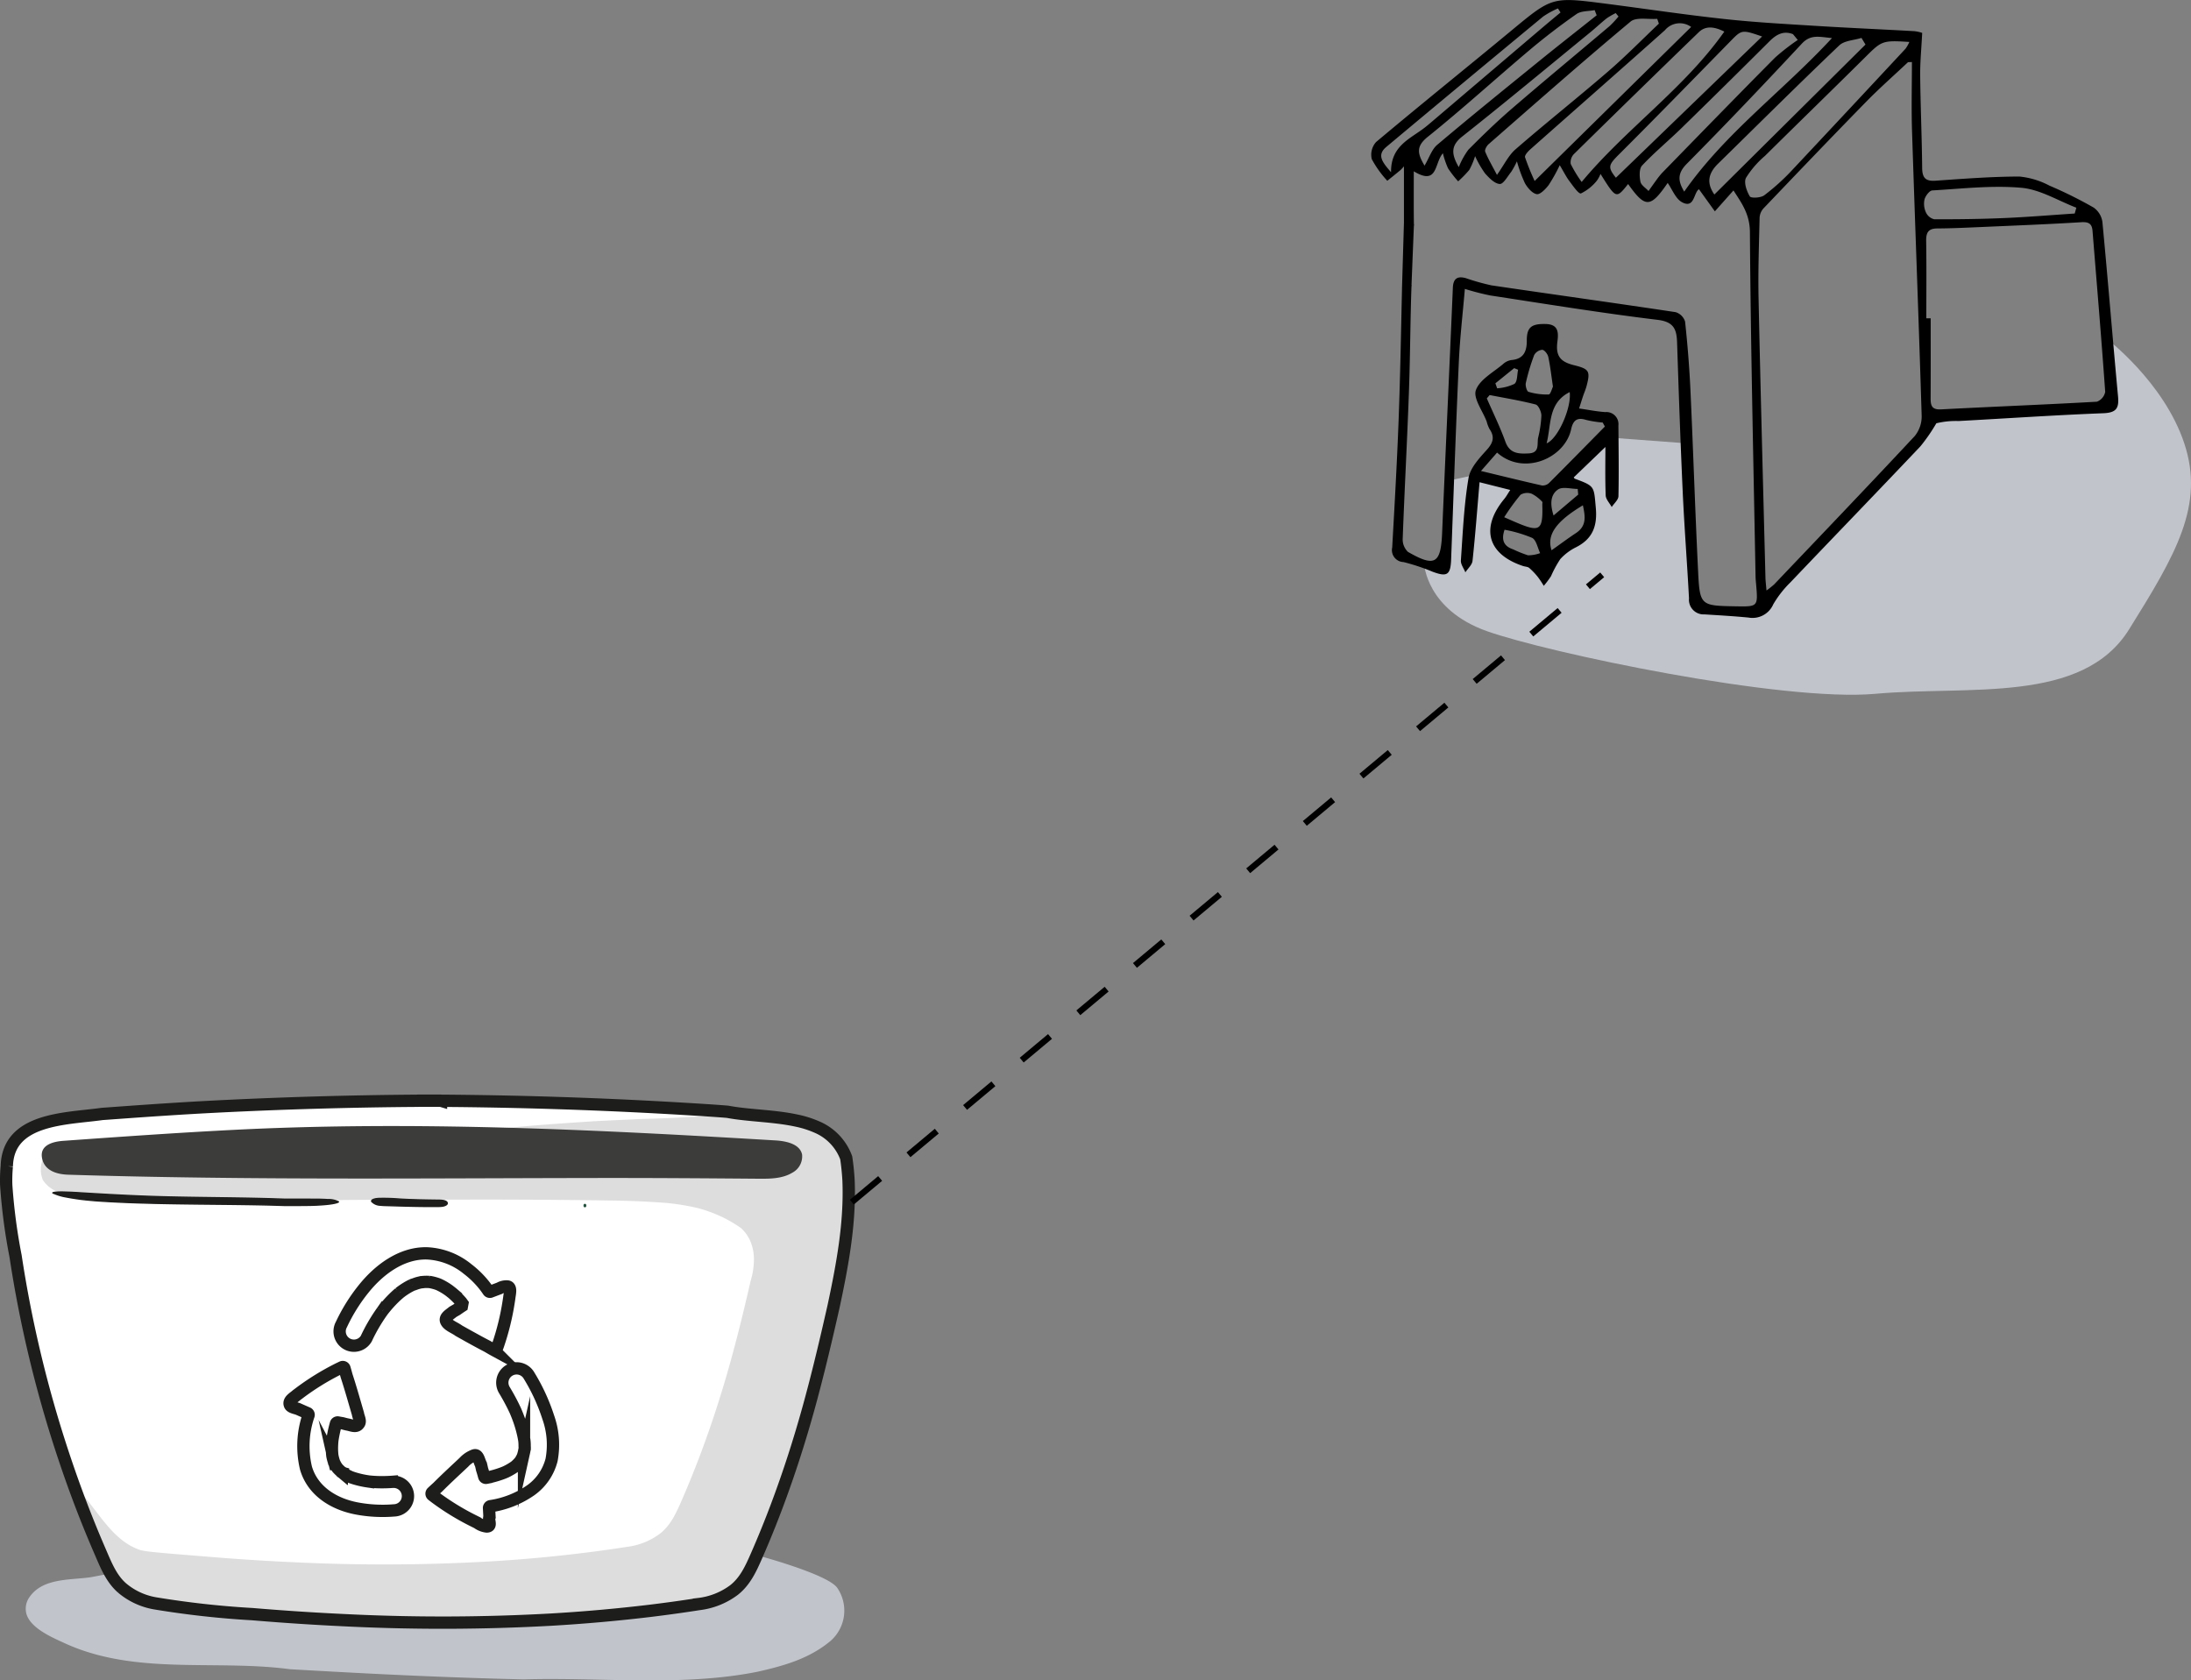
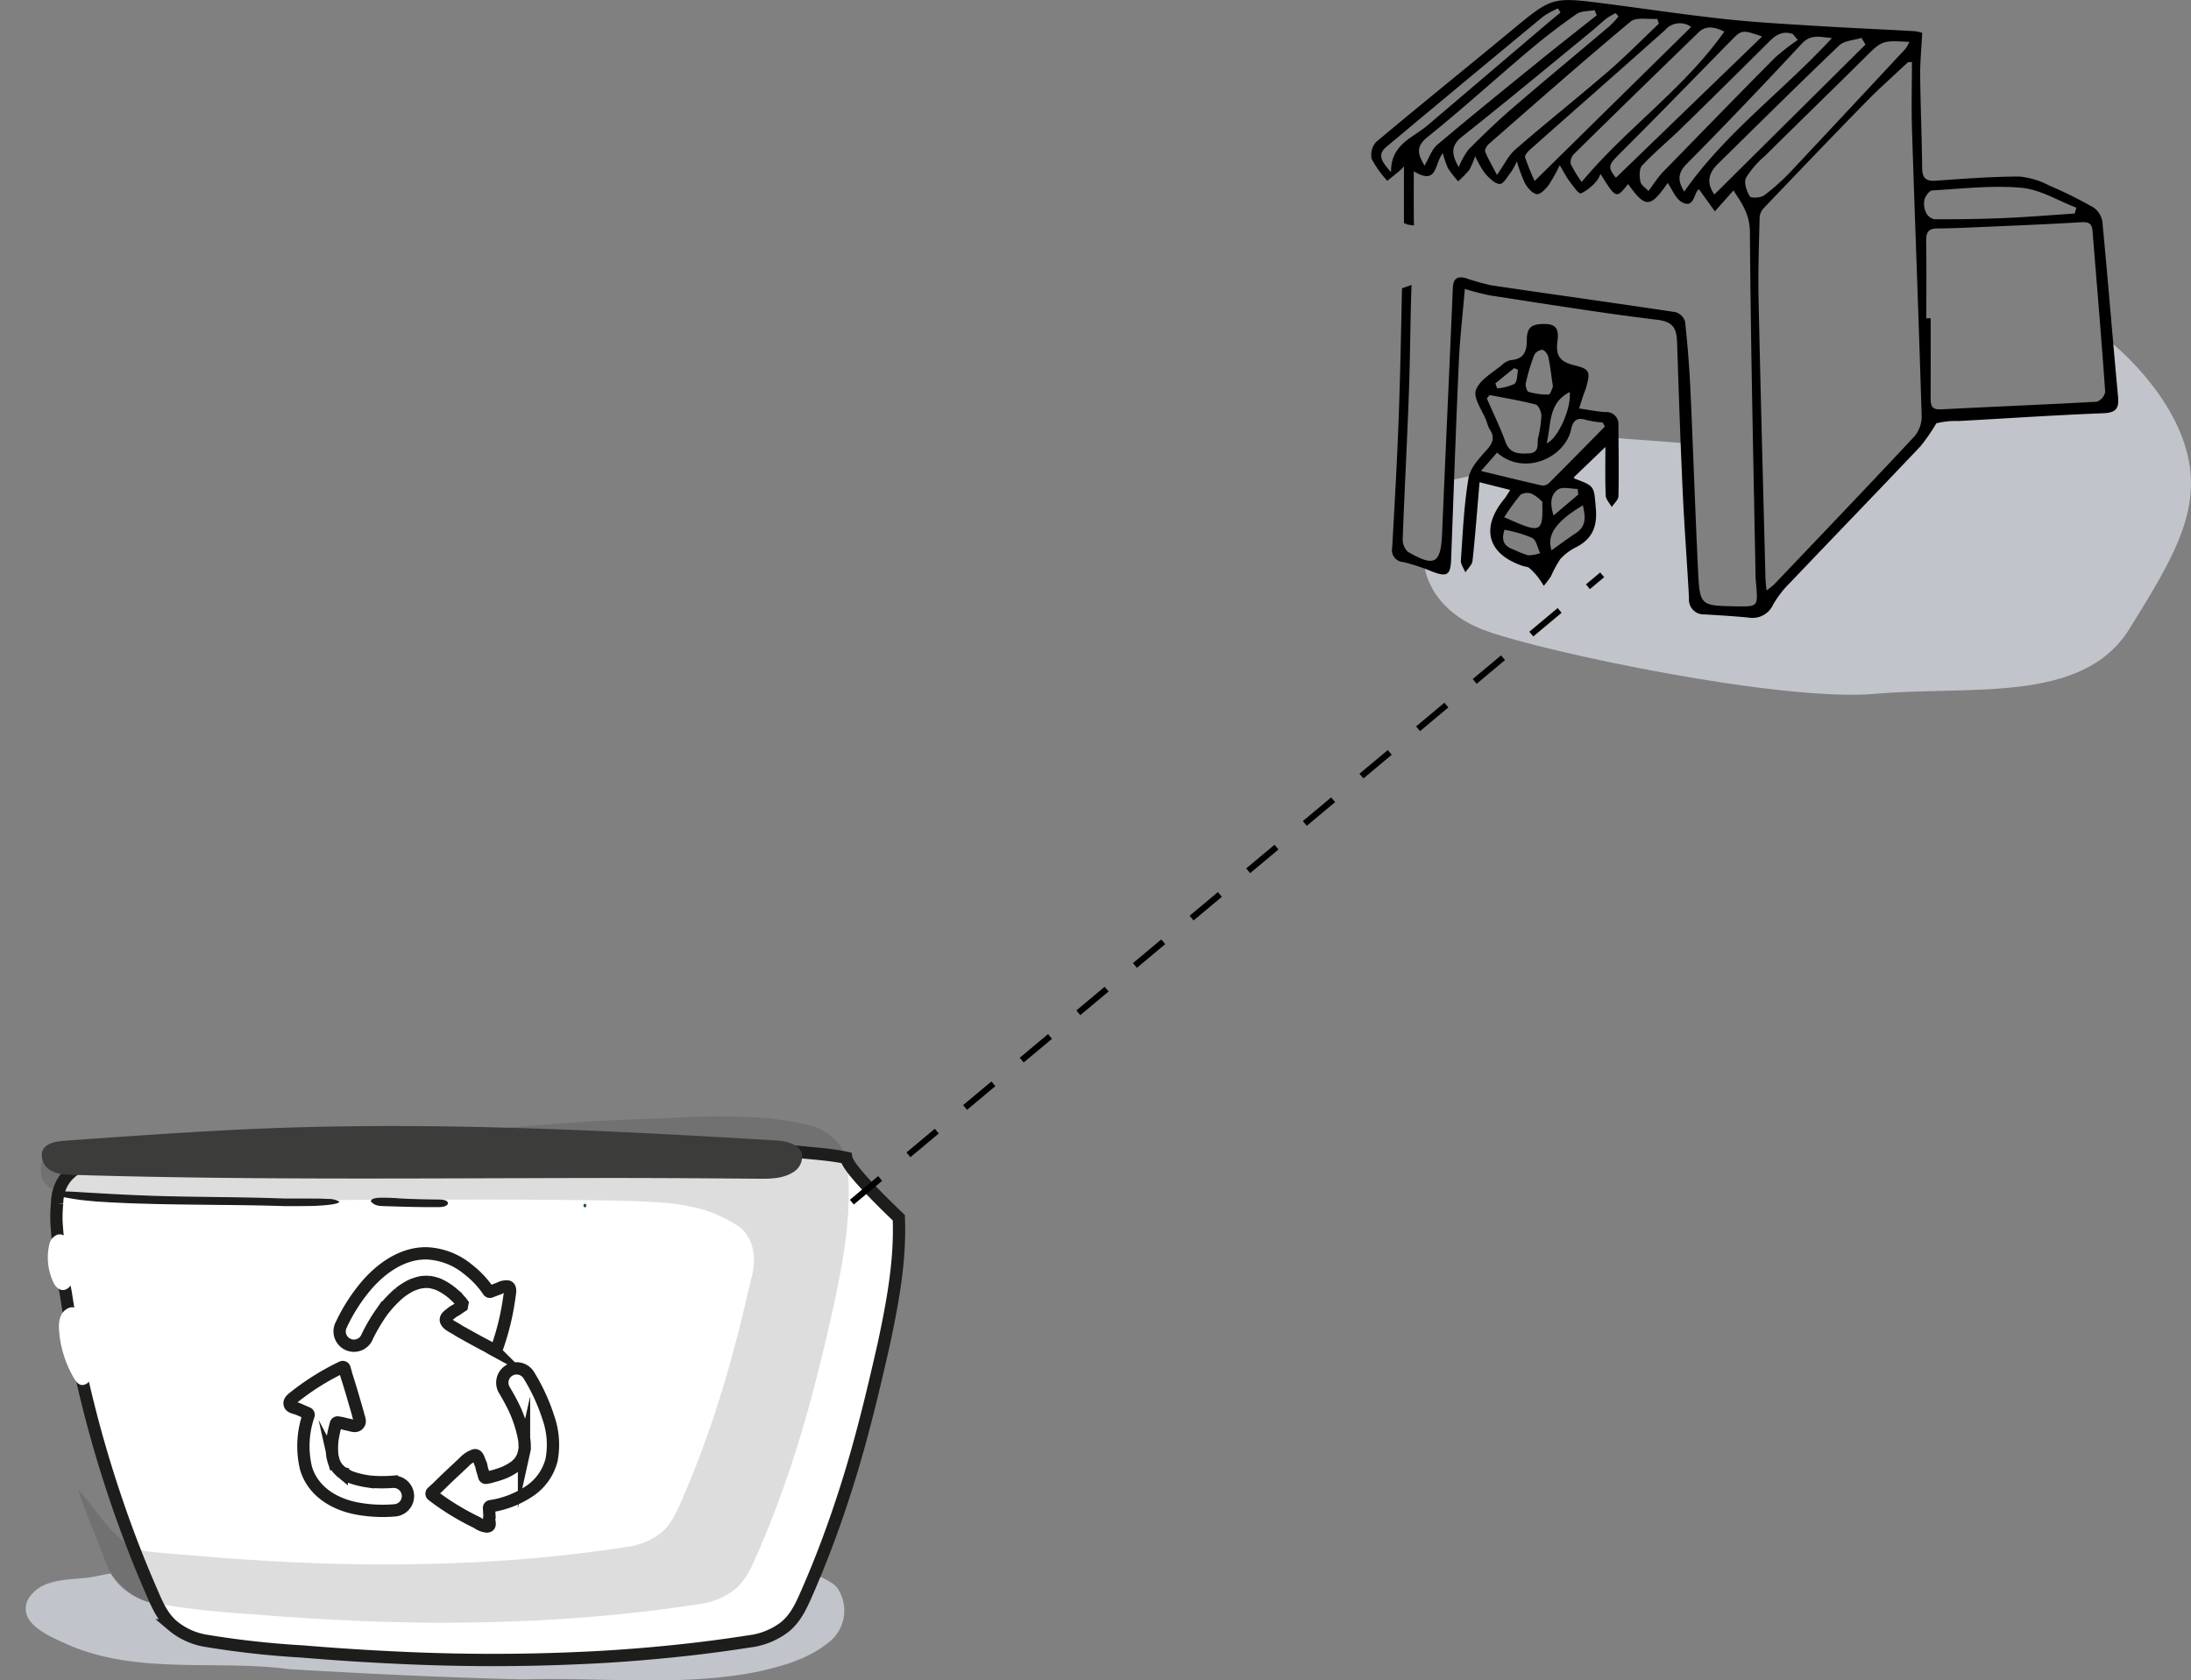
<svg xmlns="http://www.w3.org/2000/svg" width="356.235" height="273.225" viewBox="0 0 356.235 273.225">
  <rect x="0" y="0" width="356.235" height="273.225" fill="#808080" stroke="none" />
  <g id="hero-illustration" transform="translate(-1502 -975.036)">
    <g id="Groupe_187" data-name="Groupe 187" transform="translate(179.537 -1635.056)">
      <g id="Groupe_139" data-name="Groupe 139" transform="translate(1326.641 2862.96)">
        <path id="Tracé_741" data-name="Tracé 741" d="M2749.962,3771.029" transform="translate(-2636.208 -3764.439)" fill="#c1c4cb" />
        <path id="Tracé_742" data-name="Tracé 742" d="M1475.99,3697.225s2.524-.665,5.112-6.59c0,0,11.582,3.071,13.1,5.337a6.544,6.544,0,0,1-1.084,8.581c-3.432,2.891-7.587,4.065-11.861,5.024-2.047.413-4.125.711-6.22.924-10.479,1.067-21.405.018-31.819.326q-4.755-.108-9.51-.277-9.51-.334-19.02-.849-4.755-.25-9.5-.528c-11.083-1.474-22.79.616-33.51-3a31.847,31.847,0,0,1-3.535-1.429c-2.124-.955-5.2-2.414-5.8-4.607a3.241,3.241,0,0,1,.349-2.443c2.075-3.346,6.5-2.985,9.941-3.452.7-.107,2.729-.521,3.447-.642a11.35,11.35,0,0,0,5.966,4.626c3.816,1.06,18.581,2.12,18.581,2.12l20.954,1.253s22.008-.222,26.05-.486,27.614-2.141,28.361-3.885" transform="translate(-1362.235 -3690.635)" fill="#c1c4cb" />
      </g>
-       <path id="Tracé_743" data-name="Tracé 743" d="M1460.05,2798.348a8.7,8.7,0,0,0-4.715-4.983,16.7,16.7,0,0,0-3.458-1.09c-3.677-.782-7.828-.781-11.119-1.413-1.34-.11-2.687-.2-4.036-.287q-12.134-.774-24.286-1.154-9.134-.286-18.272-.349a.344.344,0,0,0-.092-.014q-1.816,0-3.631,0a.332.332,0,0,0-.092.014q-16.566.118-33.118.961c-5.047.258-10.094.6-15.141.964l-3.028.218c-5.8.821-15.286.64-15.492,8.5a23.959,23.959,0,0,0-.095,3.065,92.59,92.59,0,0,0,1.519,11.542,195.4,195.4,0,0,0,7.857,32.61c1.732,5.2,3.675,10.32,5.841,15.313.965,2.224,1.825,4.472,3.6,6.033a11.262,11.262,0,0,0,5.4,2.513,148.144,148.144,0,0,0,15.781,1.752q8.094.678,16.205,1.042a318.737,318.737,0,0,0,32.358-.147q8.087-.469,16.143-1.434,3.97-.482,7.927-1.1a11.868,11.868,0,0,0,5.72-2.294c1.819-1.448,2.722-3.452,3.684-5.649q1.727-3.948,3.248-8c1.98-5.265,3.71-10.647,5.218-16.106,1.247-4.517,2.355-9.091,3.408-13.673q.316-1.375.626-2.75c1.434-6.728,2.7-13.5,2.416-20.411Q1460.323,2800.164,1460.05,2798.348Z" fill="#fff" stroke="#1d1d1b" stroke-miterlimit="10" stroke-width="2" />
+       <path id="Tracé_743" data-name="Tracé 743" d="M1460.05,2798.348c-3.677-.782-7.828-.781-11.119-1.413-1.34-.11-2.687-.2-4.036-.287q-12.134-.774-24.286-1.154-9.134-.286-18.272-.349a.344.344,0,0,0-.092-.014q-1.816,0-3.631,0a.332.332,0,0,0-.092.014q-16.566.118-33.118.961c-5.047.258-10.094.6-15.141.964l-3.028.218c-5.8.821-15.286.64-15.492,8.5a23.959,23.959,0,0,0-.095,3.065,92.59,92.59,0,0,0,1.519,11.542,195.4,195.4,0,0,0,7.857,32.61c1.732,5.2,3.675,10.32,5.841,15.313.965,2.224,1.825,4.472,3.6,6.033a11.262,11.262,0,0,0,5.4,2.513,148.144,148.144,0,0,0,15.781,1.752q8.094.678,16.205,1.042a318.737,318.737,0,0,0,32.358-.147q8.087-.469,16.143-1.434,3.97-.482,7.927-1.1a11.868,11.868,0,0,0,5.72-2.294c1.819-1.448,2.722-3.452,3.684-5.649q1.727-3.948,3.248-8c1.98-5.265,3.71-10.647,5.218-16.106,1.247-4.517,2.355-9.091,3.408-13.673q.316-1.375.626-2.75c1.434-6.728,2.7-13.5,2.416-20.411Q1460.323,2800.164,1460.05,2798.348Z" fill="#fff" stroke="#1d1d1b" stroke-miterlimit="10" stroke-width="2" />
      <path id="Tracé_744" data-name="Tracé 744" d="M1523.65,2830.737q-.1-1.853-.373-3.668a8.138,8.138,0,0,0-1.824-2.953,9.96,9.96,0,0,0-1.415-1.137,11.115,11.115,0,0,0-1.558-.859c-6.227-1.827-12.73-1.827-19.165-1.757l-2.055.082c-1.2.085-2.408.145-3.624.192s-2.467.082-3.721.118l-3.859.179c-1.322.061-2.653.125-4.015.2-6.167.414-12.448.83-18.673,1.584-1.281.151-2.559.315-3.87.5-4.786.9-9.707,1.46-14.625,2.067-1.029.122-2.047.245-3.114.374-3.993.522-7.877,1.064-11.942,1.516q-1.265.138-2.53.253c-.845.078-1.69.148-2.542.216-7.692.334-15.279,1.237-22.849,2.039a10.476,10.476,0,0,1-4.248-.939,21.711,21.711,0,0,1-3.9-2.3c-.542-.361-1.084.723-1.265,1.355a4.508,4.508,0,0,0,.181,2.89,5.132,5.132,0,0,0,3.143,2.132c1.269.371,2.654.526,3.828.837,10.642.915,21.3.282,31.916.358l3.256-.028c4.338-.038,8.679-.084,13.023-.1l3.72-.009q5.58-.012,11.147-.017,1.943,0,3.886,0,9.717.017,19.446.164c1.436.031,2.8.076,4.156.138q1.926.093,3.85.24c.9.09,1.784.2,2.65.345s1.718.312,2.564.517a23.852,23.852,0,0,1,3.922,1.458,22.188,22.188,0,0,1,2.967,1.744,6.074,6.074,0,0,1,1.655,2.422,7.676,7.676,0,0,1,.476,2.864,12.018,12.018,0,0,1-.53,3.31q-.249,1.084-.5,2.167c-.847,3.61-1.738,7.208-2.722,10.769-1.427,5.165-3.064,10.256-4.937,15.238q-1.442,3.834-3.072,7.573c-.91,2.079-1.764,3.974-3.485,5.345a11.223,11.223,0,0,1-5.411,2.171q-3.742.583-7.5,1.038-7.617.924-15.273,1.356a301.55,301.55,0,0,1-30.613.14q-7.673-.335-15.332-.985c-2.484-.208-4.989-.385-7.486-.628q-.749-.073-1.5-.155a12.889,12.889,0,0,1-1.374-.236c-4.677-1.547-6.844-6.424-10.1-9.766,1.174,3.794,2.891,7.406,4.22,11.168q.3.765.633,1.513c.224.5.462.989.718,1.471a9.427,9.427,0,0,0,.692.931,7.938,7.938,0,0,0,.817.834,11.26,11.26,0,0,0,5.4,2.513,148.082,148.082,0,0,0,15.781,1.752q8.094.678,16.205,1.042a318.666,318.666,0,0,0,32.358-.148q8.087-.469,16.143-1.434,3.97-.481,7.927-1.1a11.864,11.864,0,0,0,5.72-2.294c1.819-1.448,2.722-3.452,3.683-5.649q1.727-3.948,3.248-8c1.98-5.265,3.71-10.647,5.218-16.106,1.247-4.517,2.355-9.091,3.408-13.673q.316-1.375.626-2.75C1522.668,2844.419,1523.933,2837.645,1523.65,2830.737Z" transform="translate(-63.226 -28.72)" fill="#1d1d1b" opacity="0.15" />
      <path id="Tracé_745" data-name="Tracé 745" d="M1513.875,2841.8c-.179-.018-.356-.032-.529-.042-29.465-1.76-58.9-3.222-88.411-1.7-9.13.47-18.25,1.115-27.368,1.767-1.653.118-3.832.655-3.484,2.737.354,2.127,2.424,2.713,4.281,2.771,29.5.924,59.04.549,88.548.532,7.9,0,15.794.056,23.692.12,1.864.015,3.834,0,5.434-.953a3,3,0,0,0,1.632-3C1517.326,2842.49,1515.513,2841.969,1513.875,2841.8Z" transform="translate(-64.798 -46.239)" fill="#3c3c3b" />
      <g id="Groupe_180" data-name="Groupe 180" transform="translate(1369.539 2813.866)">
        <g id="Groupe_143" data-name="Groupe 143" transform="translate(12.719 37.069)">
          <g id="Groupe_142" data-name="Groupe 142">
            <g id="Groupe_141" data-name="Groupe 141">
              <g id="Groupe_140" data-name="Groupe 140">
                <path id="Tracé_746" data-name="Tracé 746" d="M2041.047,3544c-.4-.092-.363-.057-.248-.03.075.009.152.016.227.029Z" transform="translate(-2040.721 -3543.937)" fill="#fff" />
              </g>
            </g>
          </g>
        </g>
        <g id="Groupe_147" data-name="Groupe 147" transform="translate(7.24 33.935)">
          <g id="Groupe_146" data-name="Groupe 146">
            <g id="Groupe_145" data-name="Groupe 145">
              <g id="Groupe_144" data-name="Groupe 144">
                <path id="Tracé_747" data-name="Tracé 747" d="M1973.974,3505.945l.017.032c-.058-.24-.106-.3-.112-.272s.01.031.015.046C1973.916,3505.814,1973.948,3505.879,1973.974,3505.945Z" transform="translate(-1973.878 -3505.698)" fill="#fff" />
              </g>
            </g>
          </g>
        </g>
        <g id="Groupe_151" data-name="Groupe 151" transform="translate(8.456 35.57)">
          <g id="Groupe_150" data-name="Groupe 150">
            <g id="Groupe_149" data-name="Groupe 149">
              <g id="Groupe_148" data-name="Groupe 148">
                <path id="Tracé_748" data-name="Tracé 748" d="M1988.841,3525.745c.039.026.079.051.118.076.025,0-.024-.055-.249-.177l.045.039C1988.784,3525.7,1988.813,3525.727,1988.841,3525.745Z" transform="translate(-1988.71 -3525.644)" fill="#fff" />
              </g>
            </g>
          </g>
        </g>
        <g id="Groupe_155" data-name="Groupe 155" transform="translate(0 18.489)">
          <g id="Groupe_154" data-name="Groupe 154">
            <g id="Groupe_153" data-name="Groupe 153">
              <g id="Groupe_152" data-name="Groupe 152">
                <path id="Tracé_749" data-name="Tracé 749" d="M1902.487,3335.928a23.032,23.032,0,0,1-2.351.072q-.562-.012-1.124-.055c-.136-.01-.273-.024-.409-.037l.052.012c-.024-.006-.049-.01-.073-.014l-.129-.012a.821.821,0,0,1-.1-.017l-.044-.006a14.89,14.89,0,0,1-2.257-.507q-.283-.089-.562-.191l-.042-.018c-.3-.14-.6-.281-.889-.448-.1-.058-.2-.119-.3-.182a.3.3,0,0,1-.128-.073l-.077-.066a.914.914,0,0,0-.112-.075l.068.037a6.472,6.472,0,0,1-.645-.622c-.014-.016-.029-.034-.043-.052-.085-.125-.172-.248-.25-.378-.059-.1-.114-.2-.167-.3.005.022.011.044.016.069a.664.664,0,0,0-.033-.1l-.055-.106a.275.275,0,0,1-.04-.134,7.268,7.268,0,0,1-.27-1.017l-.008-.052c-.017-.169-.035-.338-.045-.508-.021-.366-.024-.733-.01-1.1q.012-.316.039-.632c.006-.073.014-.145.02-.218a22.073,22.073,0,0,1,.579-2.7.291.291,0,0,1,.337-.206l.268.05q.229.041.458.078l.027.006c.125.034.251.067.376.1s.25.062.375.091c.616.086,1.4.521,1.841-.042.439-.452-.015-1.114-.1-1.705q-.08-.278-.162-.558c-.543-1.865-1.08-3.767-1.692-5.635-.068-.253-.137-.507-.208-.761q-.062-.218-.126-.435a.291.291,0,0,0-.4-.178q-.308.146-.614.295a41.233,41.233,0,0,0-6.351,3.934q-.214.159-.427.32c-.449.41-1.334.868-1.1,1.534.118.444.9.545,1.336.708l.387.171c.387.172.775.344,1.164.511a.29.29,0,0,1,.164.349,15.393,15.393,0,0,0-.419,8.584c1.094,3.735,4.511,5.831,8.157,6.544a22.729,22.729,0,0,0,6.165.335,2.326,2.326,0,0,0-.064-4.651Z" transform="translate(-1885.558 -3317.267)" fill="#fff" stroke="#1d1d1b" stroke-miterlimit="10" stroke-width="2" />
              </g>
            </g>
          </g>
        </g>
        <g id="Groupe_159" data-name="Groupe 159" transform="translate(23.099 18.756)">
          <g id="Groupe_158" data-name="Groupe 158">
            <g id="Groupe_157" data-name="Groupe 157">
              <g id="Groupe_156" data-name="Groupe 156">
                <path id="Tracé_750" data-name="Tracé 750" d="M2186.311,3328.42a31.3,31.3,0,0,0-3.119-6.765,2.326,2.326,0,1,0-3.984,2.4c.488.816.952,1.648,1.374,2.5q.149.3.291.6c.047.1.093.2.14.3l0,0c.177.431.354.861.511,1.3a20.227,20.227,0,0,1,.774,2.711c.045.216.081.434.123.651l0,.02c.011.088.024.177.033.265a6.813,6.813,0,0,1,.026.688c0,.084.016.264.016.43a.316.316,0,0,1-.017.1.82.82,0,0,0-.024.094c-.027.132-.047.265-.077.4a6.361,6.361,0,0,1-.169.614c-.01.03-.033.087-.053.136l-.007.015c-.074.156-.152.309-.24.458-.059.1-.123.2-.187.291l-.034.046a7.5,7.5,0,0,1-.717.719l-.039.032q-.216.158-.442.3a10.215,10.215,0,0,1-.964.54l-.176.083c-.1.042-.278.116-.318.132-.364.141-.734.267-1.108.38-.553.167-1.115.307-1.681.426a.29.29,0,0,1-.339-.211q-.1-.367-.208-.733-.067-.223-.138-.443a.256.256,0,0,1-.007-.027q-.04-.19-.083-.38t-.089-.375c-.323-.6-.449-1.709-1.115-1.477a4.179,4.179,0,0,0-1.655,1.114l-.426.4c-1.281,1.2-2.583,2.408-3.833,3.66q-.293.263-.584.53-.167.153-.331.31a.291.291,0,0,0,.023.44q.27.208.541.414a41.073,41.073,0,0,0,6.246,3.814q.272.137.547.271a3.149,3.149,0,0,0,1.525.61c.892-.012.209-1.006.45-1.557q-.014-.24-.026-.482c-.017-.322-.034-.644-.052-.966a.29.29,0,0,1,.238-.3,15.421,15.421,0,0,0,6.552-2.595,8.666,8.666,0,0,0,3.381-4.933A13.35,13.35,0,0,0,2186.311,3328.42Z" transform="translate(-2167.354 -3320.529)" fill="#fff" stroke="#1d1d1b" stroke-miterlimit="10" stroke-width="2" />
              </g>
            </g>
          </g>
        </g>
        <g id="Groupe_163" data-name="Groupe 163" transform="translate(8.166 0)">
          <g id="Groupe_162" data-name="Groupe 162">
            <g id="Groupe_161" data-name="Groupe 161">
              <g id="Groupe_160" data-name="Groupe 160">
                <path id="Tracé_751" data-name="Tracé 751" d="M1999.7,3096.384l-.111-.025c.079.018.167.024.246.037q.344.058.682.149.29.077.573.176l.024.009c.058.025.122.047.165.066a9.886,9.886,0,0,1,1.278.711c.128.084.253.173.38.26l.049.039c.217.17.436.335.646.515a14.46,14.46,0,0,1,1.278,1.288l.029.032.011.015c.057.08.115.158.172.237l-.077.417q-.221.144-.439.293-.192.131-.381.266l-.023.015q-.17.1-.337.194t-.331.2c-.488.423-1.373.88-1.03,1.544s1.351.984,2.034,1.49l.509.286c1.363.765,2.741,1.535,4.139,2.256q.34.2.682.4.2.112.4.221a.291.291,0,0,0,.412-.155c.078-.213.156-.427.23-.641a41.075,41.075,0,0,0,1.742-7.108c.032-.2.063-.4.09-.6.068-.631.387-1.75-.283-1.852a2.252,2.252,0,0,0-1.315.3c-.159.058-.32.119-.481.18q-.485.182-.969.368a.291.291,0,0,1-.347-.111c-.193-.291-.4-.574-.611-.848a15.221,15.221,0,0,0-2.762-2.723,11.257,11.257,0,0,0-6.62-2.55c-4.156-.094-7.82,2.685-10.3,5.786a28.29,28.29,0,0,0-3.6,5.774,2.326,2.326,0,0,0,4.048,2.292,27.671,27.671,0,0,1,2.59-4.434l-.036.039c.016-.018.032-.036.047-.055l.066-.095a.845.845,0,0,1,.058-.071l.036-.047q.188-.24.383-.474.451-.542.939-1.053.435-.453.9-.875c.129-.117.262-.229.395-.342l-.065.043c.037-.024.072-.052.107-.079l.057-.048a.876.876,0,0,1,.1-.075l.038-.03a12.036,12.036,0,0,1,1.051-.7q.24-.141.487-.269c.076-.04.154-.078.231-.116l-.065.021.075-.026.033-.016a1.287,1.287,0,0,1,.242-.084.308.308,0,0,0,.051-.015c.223-.083.446-.169.678-.232q.246-.067.5-.117l-.119.007c.058,0,.117-.01.175-.018l-.028.005-.027.006c.42-.026.327-.037.176-.025l.061-.007A7.2,7.2,0,0,1,1999.7,3096.384Z" transform="translate(-1985.183 -3091.719)" fill="#fff" stroke="#1d1d1b" stroke-miterlimit="10" stroke-width="2" />
              </g>
            </g>
          </g>
        </g>
        <g id="Groupe_167" data-name="Groupe 167" transform="translate(22.679 4.665)">
          <g id="Groupe_166" data-name="Groupe 166">
            <g id="Groupe_165" data-name="Groupe 165">
              <g id="Groupe_164" data-name="Groupe 164">
                <path id="Tracé_752" data-name="Tracé 752" d="M2162.241,3148.633h-.019C2162.75,3148.749,2162.434,3148.646,2162.241,3148.633Z" transform="translate(-2162.222 -3148.632)" fill="#fff" />
              </g>
            </g>
          </g>
        </g>
        <g id="Groupe_171" data-name="Groupe 171" transform="translate(17.855 6.267)">
          <g id="Groupe_170" data-name="Groupe 170">
            <g id="Groupe_169" data-name="Groupe 169">
              <g id="Groupe_168" data-name="Groupe 168">
                <path id="Tracé_753" data-name="Tracé 753" d="M2103.377,3168.355c.287-.192.276-.2.2-.16l-.161.124Z" transform="translate(-2103.377 -3168.174)" fill="#fff" />
              </g>
            </g>
          </g>
        </g>
        <g id="Groupe_175" data-name="Groupe 175" transform="translate(15.066 9.181)">
          <g id="Groupe_174" data-name="Groupe 174">
            <g id="Groupe_173" data-name="Groupe 173">
              <g id="Groupe_172" data-name="Groupe 172">
                <path id="Tracé_754" data-name="Tracé 754" d="M2069.351,3203.962c.268-.293.214-.268.136-.182-.041.055-.082.112-.125.166Z" transform="translate(-2069.351 -3203.723)" fill="#fff" />
              </g>
            </g>
          </g>
        </g>
        <g id="Groupe_179" data-name="Groupe 179" transform="translate(19.866 5.073)">
          <g id="Groupe_178" data-name="Groupe 178">
            <g id="Groupe_177" data-name="Groupe 177">
              <g id="Groupe_176" data-name="Groupe 176">
-                 <path id="Tracé_755" data-name="Tracé 755" d="M2128.207,3153.607q-.142.053-.288.1l-.01.005A1.782,1.782,0,0,0,2128.207,3153.607Z" transform="translate(-2127.909 -3153.607)" fill="#fff" />
-               </g>
+                 </g>
            </g>
          </g>
        </g>
      </g>
      <g id="Groupe_181" data-name="Groupe 181" transform="translate(1330.211 2810.808)">
        <path id="Tracé_756" data-name="Tracé 756" d="M1408.833,3054.951a1.374,1.374,0,0,0-1.474-.5,2.15,2.15,0,0,0-1.247,1.337,9.406,9.406,0,0,0,.492,6.168c.428,1.16,1.607,2.175,2.794.909a2.785,2.785,0,0,0,.667-1.442,8.96,8.96,0,0,0-1.109-6.311C1408.915,3055.052,1408.874,3055,1408.833,3054.951Z" transform="translate(-1405.778 -3054.411)" fill="#fff" />
        <path id="Tracé_757" data-name="Tracé 757" d="M1429.688,3199c-1.449.629-1.64,2.3-1.532,3.615a17.765,17.765,0,0,0,2.521,7.944c.3.483.729,1,1.32.945,2.551-.246,1.377-5.723,1.057-6.934-.34-1.283-.719-2.552-1.1-3.822C1431.66,3199.764,1430.994,3198.437,1429.688,3199Z" transform="translate(-1426.298 -3187.027)" fill="#fff" />
      </g>
      <g id="Groupe_182" data-name="Groupe 182" transform="translate(1417.336 2805.826)">
        <path id="Tracé_758" data-name="Tracé 758" d="M2468.649,2993.869v.12a.226.226,0,1,0,.452,0v-.12a.226.226,0,1,0-.452,0Z" transform="translate(-2468.649 -2993.643)" fill="#21543f" />
      </g>
      <g id="Groupe_184" data-name="Groupe 184" transform="translate(1330.941 2803.799)">
        <path id="Tracé_759" data-name="Tracé 759" d="M1423.337,2970.667c-.354-.237.27-.3,1.247-.283l.787.021c.277.009.567.022.858.037s.585.033.871.052l.83.05c2.841.191,5.75.349,8.668.462s5.844.189,8.718.228c2.691.036,5.383.066,8.077.114l2.021.042,2.021.053c.674.015,1.348.043,2.021.066l.505.018.253.009.126,0h1.116l1.708-.007h.956l.953,0a14.564,14.564,0,0,1,2.909.185c.709.2.585.389-.088.537a11.292,11.292,0,0,1-1.383.186c-.287.024-.6.045-.933.061l-.515.021-.274.008-.275,0-2.875.021-.719,0-.36,0h-.18l-.2,0-1.435-.041c-.956-.031-1.914-.044-2.872-.066l-2.874-.046c-3.834-.05-7.674-.071-11.517-.139s-7.7-.186-11.534-.443c-.324-.019-.657-.047-.994-.079s-.677-.066-1.015-.1c-.676-.07-1.343-.167-1.954-.269a9.471,9.471,0,0,1-2.609-.686Z" transform="translate(-1422.536 -2970.26)" fill="#1d1d1b" />
        <g id="Groupe_183" data-name="Groupe 183" transform="translate(0 0)">
          <path id="Tracé_760" data-name="Tracé 760" d="M1416.206,2969.367c-.14-.116.021-.176.37-.2s.886-.01,1.5.016c1.218.063,2.743.161,3.658.225q4.916.3,9.84.451c6.751.207,13.545.163,20.321.414l.442.015.205.006h.22l.882,0,1.764-.005.882,0h.939c.629,0,1.239.014,1.705.057.977.091,1.187.325.639.477a8.858,8.858,0,0,1-1.636.209c-.339.02-.69.037-1.063.046s-.733.011-1.091.013l-2.618.019-.671,0-.653-.019-1.307-.037c-.871-.025-1.743-.038-2.615-.058l-2.617-.042c-3.49-.046-6.985-.067-10.482-.121-3.851-.061-7.709-.153-11.56-.39-1.359-.078-2.915-.214-4.236-.4-.661-.1-1.262-.2-1.749-.313a3.86,3.86,0,0,1-1.067-.371c-.25-.156-1.688-.253-1.437-.1a8.147,8.147,0,0,0,2.148.663c.508.1,1.074.195,1.671.284.3.043.6.089.914.125s.623.07.938.1q.591.059,1.193.11c.4.031.805.056,1.21.082l1.214.074,1.208.058c1.106.059,2.213.1,3.319.136l1.659.048c.553.016,1.106.031,1.659.041,4.423.1,8.838.117,13.246.174,2.064.03,4.126.062,6.185.125l.771.023.416.013h.4l1.6,0,1.591-.013.779-.013.2-.006.191-.007.378-.015c2.284-.1,3.956-.387,3.657-.719a3.672,3.672,0,0,0-1.837-.393c-.484-.034-1.039-.053-1.636-.063l-.456,0-.461,0c-.317,0-.641-.006-.969-.006l-2.941,0h-.528l-.184-.006-.737-.025-1.474-.048q-2.949-.078-5.9-.122c-3.93-.06-7.856-.092-11.766-.2-4.325-.117-8.832-.37-13.127-.632-.641-.044-1.279-.079-1.868-.1l-.842-.027c-.265-.007-.51-.008-.731,0-.884.014-1.374.117-1.085.357C1414.952,2969.423,1416.388,2969.519,1416.206,2969.367Z" transform="translate(-1414.686 -2968.912)" fill="#1d1d1b" />
        </g>
      </g>
      <g id="Groupe_186" data-name="Groupe 186" transform="translate(1382.78 2804.825)">
        <path id="Tracé_761" data-name="Tracé 761" d="M2049.414,2983.333c-.2-.4.66-.521,1.232-.53,1.539-.027,3.138.131,4.677.179,1.441.044,2.88.09,4.317.114.525.011,1.473-.06,1.742.236.377.416-.138.756-.937.771-2.062.04-4.123,0-6.177-.057-1.026-.029-2.054-.056-3.077-.094a4.379,4.379,0,0,1-1.056-.166,1.219,1.219,0,0,1-.71-.433Z" transform="translate(-2049.196 -2982.687)" fill="#1d1d1b" />
        <g id="Groupe_185" data-name="Groupe 185" transform="translate(0)">
          <path id="Tracé_762" data-name="Tracé 762" d="M2047.5,2982.04c-.08-.2.166-.3.5-.354a6.9,6.9,0,0,1,.99-.046c.885,0,1.767.056,2.647.107,1.811.1,3.627.145,5.436.18.315.007.628.007.943.008a2.892,2.892,0,0,1,.942.089c.26.1.315.34.167.486a1.622,1.622,0,0,1-1.019.228c-1.875.031-3.751,0-5.621-.052-1.03-.028-2.059-.056-3.087-.092-.725-.025-1.659-.125-1.894-.553-.07-.129-.456-.077-.386.054a2.118,2.118,0,0,0,1.528.662c.419.051.858.05,1.284.064l1.769.052c1.18.033,2.363.064,3.547.078q.832.01,1.665.008c.547,0,1.153.024,1.692-.031.616-.064,1.066-.333.987-.669-.1-.413-.729-.523-1.428-.532-2.09-.024-4.195-.059-6.293-.176a31.972,31.972,0,0,0-3.542-.108c-.7.039-1.374.236-1.211.652C2047.166,2982.225,2047.552,2982.172,2047.5,2982.04Z" transform="translate(-2047.089 -2981.42)" fill="#1d1d1b" />
        </g>
      </g>
    </g>
    <g id="Groupe_193" data-name="Groupe 193" transform="translate(1126.564 662.314)">
      <g id="Groupe_192" data-name="Groupe 192" transform="translate(598.368 312.722)">
        <path id="Tracé_784" data-name="Tracé 784" d="M605.453,394.647s.372,7.413,10.188,10.912,47.994,11.56,63.205,10.191,33.616,1.716,41.221-10.475,12.321-20.179,8.974-30.255-12.852-17.193-12.852-17.193l.836,10.029-1.977,1.659-27.227,1.341-14.748,17.362-13.708,13.91-10.5-.6-.8-26.508-12.7-.948-7.032,6.053,3.221,2.155.758,6.477-7.536,5.89-6.477-2.234-1.252-3.34,3.7-7.178-6.835-1.769-3.7.792-1.62,13.73Z" transform="translate(-596.832 -302.941)" fill="#c1c4cb" />
        <path id="Tracé_785" data-name="Tracé 785" d="M629.582,369.749c1.589.228,2.918.5,4.26.587a1.965,1.965,0,0,1,2.13,2.179c.032,3.832.09,7.665.007,11.5-.013.594-.712,1.172-1.093,1.758-.342-.63-.954-1.25-.98-1.892-.108-2.8-.046-5.6-.046-7.872l-5.133,4.931c-.043-.057.044.189.2.246,3.245,1.2,3.052,1.216,3.372,4.707.269,2.939-.494,5.03-3.175,6.4a8.663,8.663,0,0,0-2.594,1.938,18.027,18.027,0,0,0-1.514,2.787,16.136,16.136,0,0,1-1.178,1.57,16.456,16.456,0,0,0-.931-1.4,11.061,11.061,0,0,0-1.432-1.508c-.253-.212-.683-.207-1.025-.321-5.769-1.921-6.939-6.187-3.009-10.934.3-.364.526-.79.943-1.427l-4.989-1.258c-.382,4.467-.694,8.632-1.141,12.782-.071.657-.76,1.249-1.165,1.87-.257-.646-.771-1.309-.728-1.934.309-4.473.5-8.978,1.24-13.388.276-1.656,1.743-3.23,2.958-4.577,1.056-1.169,1.341-2.119.448-3.419a5.6,5.6,0,0,1-.453-1.207c-.657-1.732-2.232-3.8-1.75-5.11.636-1.734,2.867-2.9,4.451-4.26a2.556,2.556,0,0,1,1.336-.624c1.976-.172,2.493-1.419,2.487-3.131-.007-2.17.706-2.781,3.067-2.726,1.985.047,2.128,1.234,1.915,2.818-.312,2.333.417,3.313,2.671,3.871,2.493.617,2.709.959,2.064,3.4-.147.556-.386,1.088-.571,1.635S629.874,368.84,629.582,369.749Zm4.191,2.936-.352-.65a17.306,17.306,0,0,1-2.7-.425c-1.5-.476-2.127.107-2.433,1.52-1.018,4.7-7.706,7.646-12.042,3.791l-2.616,2.992c3.52.847,6.709,1.637,9.914,2.357a1.5,1.5,0,0,0,1.159-.409C627.745,378.825,630.754,375.75,633.773,372.686Zm-18.735-5.119-.461.542c1.016,2.338,2.15,4.631,3.013,7.024.712,1.975,2.131,2,3.788,1.924,1.848-.086,1.337-1.536,1.543-2.547a18.183,18.183,0,0,0,.528-3.608c0-.624-.478-1.677-.932-1.8C620.057,368.464,617.537,368.055,615.038,367.566Zm10.293-1.373c-.279-1.861-.44-3.368-.762-4.841-.1-.456-.621-1.123-.978-1.141a1.673,1.673,0,0,0-1.314.857,32.991,32.991,0,0,0-1.357,4.535c-.1.447.161,1.359.434,1.438a10.375,10.375,0,0,0,3.289.432C624.936,367.46,625.185,366.482,625.331,366.194Zm-7.925,21.238c.842.367,1.357.6,1.874.818,3.952,1.694,4.45,1.359,4.317-2.906,0-.144.062-.359-.008-.42a6.194,6.194,0,0,0-1.69-1.3,2.125,2.125,0,0,0-1.833.148A35.719,35.719,0,0,0,617.406,387.431Zm7.7,5.374c1.416-1,2.659-1.936,3.954-2.788,1.794-1.178,1.517-2.746,1.139-4.523C625.844,388.1,624.267,390.3,625.106,392.805Zm-7.644-3.34c-.5,1.482-.3,2.632,1.419,3.2a18.889,18.889,0,0,0,2.4.959,5.792,5.792,0,0,0,1.969-.355c-.417-.855-.619-2.108-1.3-2.479A21.588,21.588,0,0,0,617.462,389.465Zm6.842-14.052c1.836-.72,4.073-5.789,3.75-8.329C624.493,368.88,625.087,372.369,624.3,375.413Zm5.135,8.339-.085-.92c-1.087,0-2.457-.414-3.2.092-1.281.875-1.287,2.448-.723,4.224Zm-13.468-18.095.287.813a7.638,7.638,0,0,0,2.806-.718c.5-.367.422-1.508.6-2.3l-.636-.264Z" transform="translate(-595.768 -303.333)" />
        <path id="Tracé_786" data-name="Tracé 786" d="M719.8,377.1c-.88-9.432-1.634-18.875-2.536-28.3a3.439,3.439,0,0,0-1.425-2.33,68.835,68.835,0,0,0-7.178-3.563,13.131,13.131,0,0,0-4.9-1.48c-4.549.009-9.1.364-13.641.678-1.642.113-2.145-.5-2.16-2.093-.046-4.992-.269-9.981-.321-14.972-.023-2.207.2-4.416.327-6.968a5.643,5.643,0,0,0-1.3-.284c-5.326-.3-10.657-.526-15.981-.857-4.977-.309-9.964-.58-14.917-1.121-6.459-.7-12.888-1.672-19.333-2.5-8.694-1.121-8.667-1.077-15.339,4.449-7.293,6.037-14.673,11.969-21.923,18.056a3.092,3.092,0,0,0-.7,2.782,17.024,17.024,0,0,0,2.525,3.52c.72-.583,1.444-1.158,2.155-1.752a6.267,6.267,0,0,0,.551-.6v9.234l.651.247.97.137c-.045-2.783-.022-5.621-.022-8.808,3.942,2.391,3.316-1.312,4.731-2.933a14.5,14.5,0,0,0,.84,2.45,18.957,18.957,0,0,0,1.642,2.116,18.385,18.385,0,0,0,1.813-1.859,11.76,11.76,0,0,0,.941-2.246,16.83,16.83,0,0,0,1.618,2.812c.663.74,1.552,1.667,2.394,1.722.58.038,1.276-1.245,1.867-1.981a13.486,13.486,0,0,0,.925-1.7,22.634,22.634,0,0,0,1.3,3.554c.432.75,1.179,1.645,1.914,1.78.549.1,1.431-.812,1.927-1.454a26.44,26.44,0,0,0,1.819-3.256c.66,1.1,1.042,1.891,1.56,2.574.58.767,1.5,2.137,1.893,2.018a7.6,7.6,0,0,0,2.549-2.03,4.5,4.5,0,0,0,.624-1.144c2.548,4.073,2.548,4.073,4.491,1.646,2.8,3.947,3.623,3.906,6.434-.178.741,1.046,1.283,2.574,2.34,3.141,2.037,1.094,1.874-1.59,2.745-2.115.879,1.22,1.733,2.406,2.586,3.592l3.026-3.4c1.239,1.942,2.653,3.781,2.673,6.76.13,18.661.573,37.319.917,55.978.007.434.052.868.09,1.3.312,3.647.312,3.647-3.282,3.586-5.78-.1-5.875-.095-6.155-5.81-.477-9.743-.786-19.5-1.235-29.24-.173-3.755-.472-7.508-.876-11.245a2.312,2.312,0,0,0-1.541-1.537c-9.981-1.505-19.981-2.885-29.966-4.36a37.174,37.174,0,0,1-4.158-1.173c-1.335-.363-2.03.05-2.093,1.562-.563,13.293-1.188,26.584-1.745,39.877-.209,4.99-1.171,5.6-5.555,3.073a2.791,2.791,0,0,1-.853-2.175c.3-8.093.741-16.182,1.026-24.276.2-5.649.2-11.3.41-16.951l-1.549.55c-.163,7.115-.285,14.231-.551,21.343-.259,6.937-.657,13.871-1.044,20.8a1.94,1.94,0,0,0,1.833,2.363,33.294,33.294,0,0,1,4.714,1.567c2.39.894,2.939.539,3.034-2,.4-10.7.77-21.4,1.251-32.095.174-3.874.629-7.737.98-11.885a42.105,42.105,0,0,0,4.125,1.066c9.057,1.384,18.1,2.86,27.2,3.962,2.66.322,3.109,1.537,3.181,3.689.268,8.095.544,16.189.915,24.279.265,5.779.717,11.549,1.023,17.327a2.387,2.387,0,0,0,2.532,2.6c2.381.15,4.765.286,7.138.515a3.677,3.677,0,0,0,4.031-2.155,17.072,17.072,0,0,1,2.8-3.579c7.025-7.378,14.111-14.7,21.115-22.095a28.994,28.994,0,0,0,2.6-3.759,13.343,13.343,0,0,1,3.6-.367c7.871-.425,15.735-.967,23.611-1.27C719.646,379.809,719.98,378.99,719.8,377.1ZM601.609,340.722c-1.463-1.662-2.333-2.8-.778-4.106q12.724-10.641,25.511-21.21a14.094,14.094,0,0,1,2.4-1.313l.421.657c-.905.757-1.817,1.505-2.715,2.269q-9.252,7.869-18.5,15.743c-.276.235-.555.465-.84.688C604.743,335.3,601.544,336.413,601.609,340.722Zm7.507-4.454c-.9.758-1.3,2.1-2.063,3.387-1.157-1.945-1.42-3.125.52-4.683,5.622-4.516,10.958-9.387,16.473-14.04,2.478-2.089,5.057-4.07,7.714-5.924.76-.532,1.951-.445,2.945-.641l.335.838c-3.129,2.488-6.279,4.953-9.383,7.473C620.115,327.176,614.564,331.664,609.115,336.268Zm5.054.807a12.509,12.509,0,0,0-1.552,2.822c-1.225-2.131-1.314-3.494.56-4.977,7.026-5.561,13.917-11.294,20.853-16.969.892-.73,1.727-1.531,2.631-2.245a11.394,11.394,0,0,1,1.477-.854l.45.554a17.018,17.018,0,0,1-1.43,1.541c-5.294,4.483-10.643,8.9-15.9,13.433C618.8,332.5,616.458,334.768,614.169,337.075Zm7.676-.077c-1.138.986-1.83,2.486-3.019,4.162-.729-1.4-1.409-2.549-1.913-3.775-.12-.291.242-.947.563-1.227,7.65-6.689,15.271-13.416,23.072-19.925.926-.771,2.866-.329,4.334-.449l.271.782c-2.74,2.6-5.387,5.3-8.242,7.765C631.945,328.619,626.8,332.7,621.845,337Zm3.109,5.151a39.979,39.979,0,0,1-1.562-3.853c-.1-.321.485-.96.881-1.311,7.282-6.457,14.6-12.868,21.86-19.35a3.15,3.15,0,0,1,4.266-.532C641.81,325.557,633.418,333.819,624.954,342.149Zm7.644.158a20.459,20.459,0,0,1-1.779-2.929,1.923,1.923,0,0,1,.528-1.614q10.1-9.941,20.284-19.8c1.027-1,2.361-1.015,4.162-.1C649.254,327.132,639.822,333.626,632.6,342.308Zm5.566-.685c-1.373-1.727-1.207-2.083.5-3.792,6.082-6.068,12.073-12.227,18.084-18.366,1.887-1.929,1.867-1.949,5.19-.809Zm7.547-.825a11.208,11.208,0,0,0-.941,1.169c-.443.6-.866,1.206-1.3,1.811-.461-.5-1.207-.948-1.318-1.517-.164-.848-.22-2.1.273-2.626,2.026-2.15,4.317-4.045,6.436-6.112q7.2-7.029,14.327-14.138c1.093-1.084,2.26-1.7,3.766-1.109q.389.471.779.943a35.5,35.5,0,0,0-3.713,2.892C657.88,328.3,651.8,334.557,645.711,340.8Zm3.561,3.081c-.992-1.662-1.177-2.913.41-4.517,6.346-6.407,12.564-12.943,18.712-19.542,1.449-1.555,2.836-1.1,4.9-.905C665.281,327.581,655.958,334.308,649.272,343.879Zm4.9.472c-1.227-1.771-1.106-3.334.6-5.011,6.555-6.423,13.058-12.9,19.7-19.229.837-.8,2.4-.835,3.621-1.224l.651,1.081Zm5.764.3c-.515-.857-1-2.265-.623-3.006a15.268,15.268,0,0,1,3.09-3.578c5.437-5.381,10.926-10.71,16.358-16.1,2.638-2.616,2.734-2.7,7.113-2.426a5.562,5.562,0,0,1-.616,1.1q-9.22,9.911-18.482,19.785a35.066,35.066,0,0,1-4.492,4.052C661.723,344.9,660.131,344.977,659.936,344.652Zm26.784,39.005c-7.543,8.084-15.19,16.071-22.815,24.078a14.4,14.4,0,0,1-1.256,1c-.077-.925-.155-1.525-.17-2.126-.385-15.1-.8-30.2-1.117-45.3-.094-4.405.066-8.816.168-13.224a2.445,2.445,0,0,1,.641-1.487c5.528-5.791,11.06-11.578,16.658-17.3,2.192-2.239,4.551-4.316,6.833-6.466l.633-.022c0,3.737-.1,7.478.018,11.21.5,15.454,1.1,30.9,1.567,46.358A5.03,5.03,0,0,1,686.721,383.658Zm1.623-38.516c.162-.578.8-1.427,1.269-1.454,4.832-.277,9.713-.857,14.5-.427,3.045.274,5.948,2.1,8.915,3.233l-.263.949c-3.791.251-7.577.569-11.372.733-3.822.165-7.65.215-11.475.2a2.007,2.007,0,0,1-1.348-1.121A3.358,3.358,0,0,1,688.344,345.142Zm28.012,32.9c-8.437.478-16.883.8-25.32,1.247-1.493.079-1.7-.6-1.7-1.786.024-4.339.01-8.681.01-13.022h-.711c0-4.193.043-8.388-.024-12.58-.022-1.348.341-2.019,1.792-2.029,2.384-.015,4.766-.128,7.148-.232,5.418-.239,10.836-.447,16.248-.781,1.22-.077,1.765.213,1.862,1.415.7,8.724,1.443,17.445,2.06,26.175A2.145,2.145,0,0,1,716.356,378.043Z" transform="translate(-598.368 -312.722)" />
-         <path id="Tracé_787" data-name="Tracé 787" d="M604.041,352.919l.387-9.665-.387-2.3-1.233,1.918-.315,10.6.968,1.223Z" transform="translate(-597.474 -306.6)" />
      </g>
    </g>
    <line id="Ligne_5" data-name="Ligne 5" y1="102" x2="122" transform="translate(1640.5 1068.5)" fill="none" stroke="#000" stroke-width="1" stroke-dasharray="6" />
  </g>
</svg>